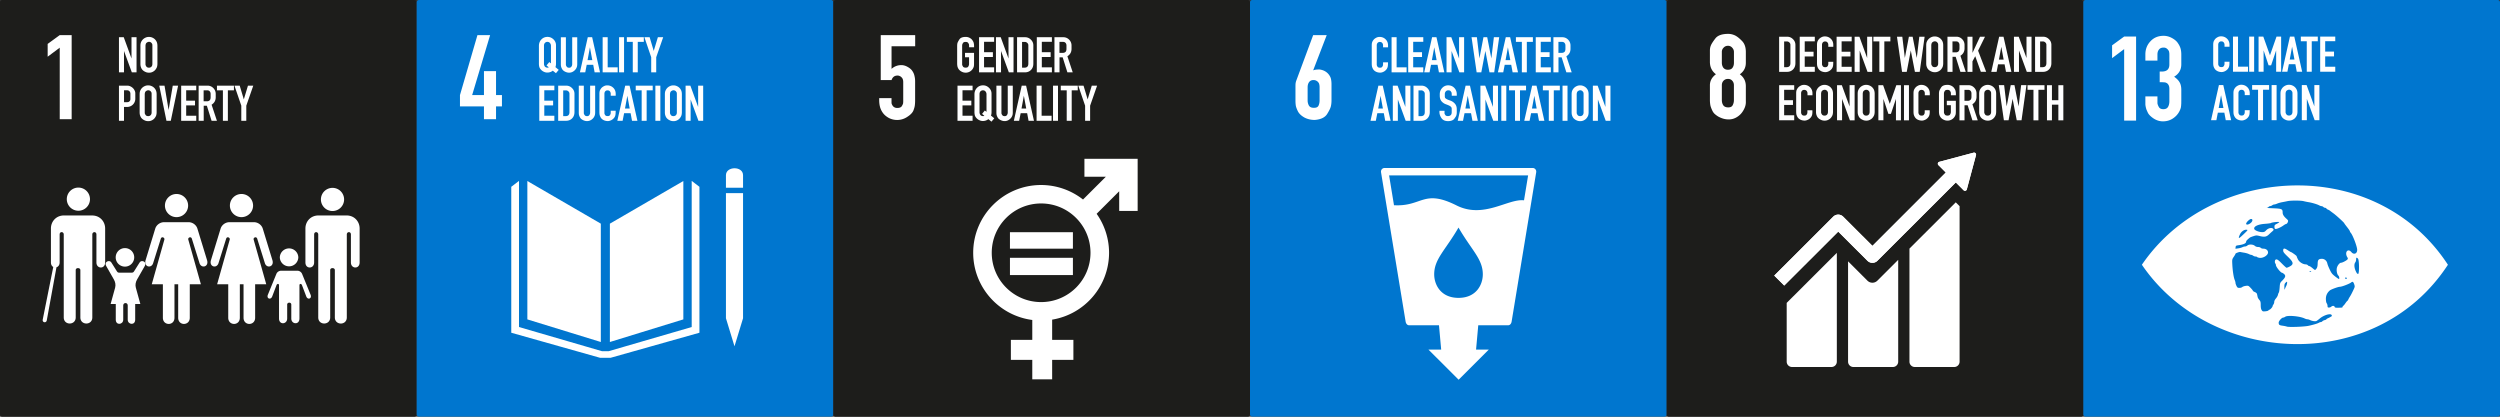
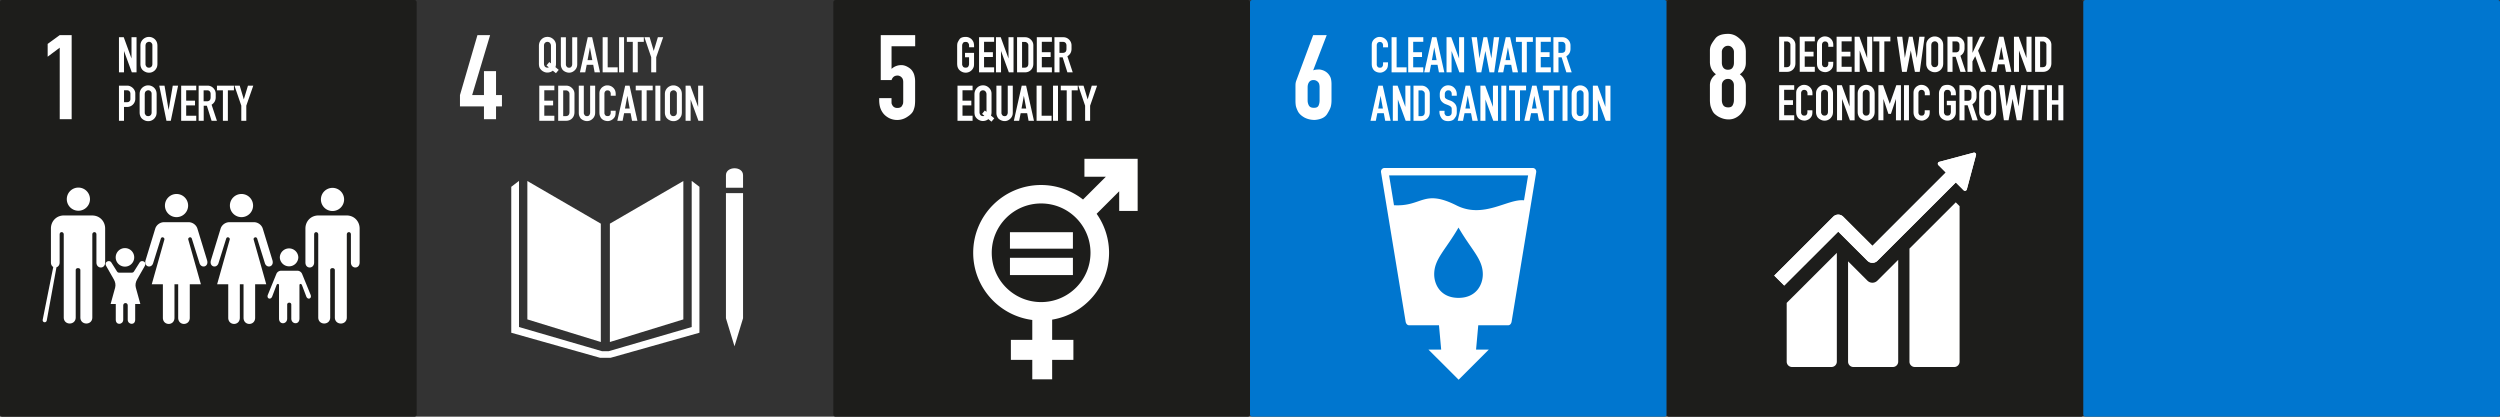
<svg xmlns="http://www.w3.org/2000/svg" xmlns:xlink="http://www.w3.org/1999/xlink" fill="none" viewBox="0 0 540 90">
  <rect x="0" y="0" width="540" height="90" fill="#333333" stroke="none" />
  <defs>
    <path id="g" fill="#fff" d="M0 0h90v90H0z" />
  </defs>
  <g clip-path="url(#a)">
    <path fill="#1D1D1B" fill-rule="evenodd" d="M.504 0h88.998c.28 0 .504.224.504.504v88.998c0 .28-.225.504-.504.504H.504A.503.503 0 0 1 0 89.502V.504C0 .224.225 0 .504 0Z" clip-rule="evenodd" />
    <path fill="#fff" d="m28.473 15.624-1.69-4.612v4.612h-1.088V8.039h1.034l1.677 4.6v-4.6h1.088v7.59h-1.021v-.005Zm2.193-6.874c.177-.243.395-.431.657-.565a1.75 1.75 0 0 1 .838-.212c.28 0 .541.054.784.17a1.775 1.775 0 0 1 .966 1.08c.061.206.092.424.092.667v3.865c0 .224-.025.425-.067.6-.036.177-.128.365-.274.577a1.653 1.653 0 0 1-.601.546 1.665 1.665 0 0 1-.863.225c-.182 0-.353-.025-.523-.067a2.49 2.49 0 0 1-.468-.206 1.85 1.85 0 0 1-.383-.285 1.379 1.379 0 0 1-.249-.328 2.265 2.265 0 0 1-.206-.564 3.029 3.029 0 0 1-.037-.498V9.89c0-.225.024-.425.067-.6.06-.189.146-.365.267-.54Zm2.11.6a.676.676 0 0 0-.59-.316.718.718 0 0 0-.383.116.667.667 0 0 0-.262.236 1.202 1.202 0 0 0-.09.273c-.013.091-.025.164-.025.225v3.992c0 .037.006.08.012.128.006.073.067.2.182.376.116.158.304.237.566.237.133 0 .255-.03.364-.091a.607.607 0 0 0 .237-.225.902.902 0 0 0 .104-.249c.012-.072.024-.176.024-.297V9.89c0-.152-.006-.255-.024-.316-.006-.066-.049-.14-.116-.224Zm-7.081 16.74V18.5H27.5c.225 0 .444.048.645.145.206.091.382.213.547.364.157.152.285.328.376.522.098.188.152.383.158.589v1.213a1.7 1.7 0 0 1-.146.704 1.653 1.653 0 0 1-.376.552 1.739 1.739 0 0 1-.566.377 1.703 1.703 0 0 1-.68.133h-.675v2.991h-1.088ZM28 21.855a.463.463 0 0 0 .127-.212.93.93 0 0 0 .037-.285v-1.123a.74.74 0 0 0-.195-.522c-.127-.145-.304-.212-.522-.212h-.657v2.572h.56c.151 0 .273-.012.364-.036a.71.71 0 0 0 .286-.182Zm2.496-2.639c.177-.243.395-.43.657-.564.273-.146.553-.213.838-.213.28 0 .541.055.784.17a1.775 1.775 0 0 1 .966 1.08c.062.206.092.425.092.668v3.865c0 .224-.024.424-.067.6-.036.176-.128.364-.273.577a1.653 1.653 0 0 1-.602.546 1.665 1.665 0 0 1-.863.224c-.182 0-.353-.024-.523-.067a2.483 2.483 0 0 1-.468-.206 1.847 1.847 0 0 1-.383-.285 1.38 1.38 0 0 1-.249-.328 2.258 2.258 0 0 1-.206-.564 3.027 3.027 0 0 1-.037-.497v-3.865c0-.225.024-.425.067-.601.06-.188.146-.37.267-.54Zm2.115.6a.676.676 0 0 0-.59-.315.718.718 0 0 0-.382.115.668.668 0 0 0-.261.237 1.202 1.202 0 0 0-.092.273c-.012.091-.024.164-.024.224v3.993c0 .036.006.079.012.127.006.073.067.2.183.377.115.157.303.236.565.236a.74.74 0 0 0 .364-.09.609.609 0 0 0 .237-.225.91.91 0 0 0 .104-.25c.018-.072.024-.175.024-.296v-3.865c0-.152-.006-.255-.024-.316a.47.47 0 0 0-.116-.224Zm3.343 6.274-1.556-7.59h1.137l.887 5.266.894-5.266h1.154l-1.58 7.59h-.936Zm6.436-1.086v1.086h-3.257V18.5h3.257v.995h-2.175v2.245h1.908v1.031h-1.908v2.233h2.175Zm.516 1.086V18.5h1.909a1.7 1.7 0 0 1 1.258.522c.346.345.522.776.522 1.28v.704c0 .703-.298 1.237-.893 1.608l1.154 3.476h-1.154l-1.021-3.252H44v3.252h-1.095Zm2.413-4.453a.62.62 0 0 0 .134-.285 1.27 1.27 0 0 0 .042-.352v-.704c0-.237-.067-.425-.194-.564-.128-.152-.31-.225-.547-.225h-.772v2.366h.76a.762.762 0 0 0 .577-.236Zm2.827 4.453v-6.583h-1.283V18.5h3.665v1.007H49.22v6.583h-1.075Zm3.974 0v-3.264L50.642 18.5h1.136l.887 2.967.894-2.967h1.148L53.2 22.826v3.264h-1.08Zm-39.218-.345V10.297l-2.607 1.953V9.484l2.607-1.9h2.577v18.16h-2.577Z" />
    <path fill="#fff" fill-rule="evenodd" d="M19.436 43.019c0 1.377-1.119 2.5-2.504 2.5a2.502 2.502 0 0 1-2.504-2.5c0-1.377 1.118-2.5 2.504-2.5a2.502 2.502 0 0 1 2.504 2.5Zm21.198 1.383c0 1.378-1.118 2.5-2.504 2.5a2.502 2.502 0 0 1-2.504-2.5c0-1.383 1.118-2.5 2.504-2.5a2.506 2.506 0 0 1 2.504 2.5Zm14.032 0c0 1.378-1.118 2.5-2.504 2.5a2.502 2.502 0 0 1-2.504-2.5c0-1.383 1.118-2.5 2.504-2.5a2.502 2.502 0 0 1 2.504 2.5Zm19.66-1.322c0 1.377-1.118 2.5-2.504 2.5a2.498 2.498 0 0 1-2.504-2.5c0-1.378 1.119-2.5 2.504-2.5a2.498 2.498 0 0 1 2.504 2.5ZM28.99 55.591a2 2 0 0 1-4 0 2 2 0 0 1 4 0Zm35.448 0a2 2 0 0 1-3.998 0 2 2 0 0 1 3.998 0Zm6.886 2.749v10.223c0 1.748-2.583 1.76-2.583 0V50.652c0-.65-.887-.704-.887 0v6.037c0 1.426-1.884 1.487-1.884 0v-7.342c0-1.504 1.136-2.809 2.814-2.809h6.083c1.671 0 2.814 1.305 2.814 2.81v7.341c0 1.487-1.884 1.426-1.884 0v-6.037c0-.704-.887-.65-.887 0v17.917c0 1.76-2.583 1.748-2.583 0V58.34c0-.564-1.003-.582-1.003 0ZM13.808 46.538c-1.672 0-2.808 1.305-2.808 2.803v7.342c0 .504.219.825.504.983L9.231 69.024c-.133.668.76.814.876.164l2.09-11.455c.37-.116.687-.467.687-1.05v-6.037c0-.704.887-.65.887 0v17.917c0 1.76 2.583 1.748 2.583 0V58.34c0-.582 1.003-.564 1.003 0v10.224c0 1.748 2.583 1.76 2.583 0V50.652c0-.65.887-.704.887 0v6.037c0 1.426 1.884 1.487 1.884 0v-7.342c0-1.504-1.136-2.803-2.808-2.803h-6.095v-.006Zm23.878 14.86v7.238c0 1.79-2.504 1.766-2.504 0v-7.238h-2.4l2.722-9.648c.121-.437-.596-.758-.772-.188l-1.653 5.273c-.389 1.25-2.066.807-1.629-.637l2.085-6.82c.237-.777 1.033-1.384 1.896-1.384h5.312c.862 0 1.659.607 1.896 1.384l2.084 6.82c.444 1.444-1.233 1.887-1.629.637l-1.653-5.273c-.182-.57-.9-.249-.771.188l2.722 9.648h-2.4v7.238c0 1.766-2.504 1.79-2.504 0v-7.238h-.802Zm14.118 0v7.238c0 1.79-2.504 1.766-2.504 0v-7.238h-2.4l2.722-9.648c.121-.437-.596-.758-.772-.188l-1.653 5.273c-.389 1.25-2.066.807-1.629-.637l2.085-6.82c.237-.777 1.033-1.384 1.896-1.384h5.312c.863 0 1.659.607 1.896 1.384l2.084 6.82c.444 1.444-1.233 1.887-1.628.637l-1.654-5.273c-.182-.57-.899-.249-.771.188l2.722 9.648h-2.4v7.238c0 1.766-2.504 1.79-2.504 0v-7.238h-.802ZM62.92 65.79v3.01c0 1.28 1.762 1.438 1.762 0v-7.178c0-.382.407-.394.547-.024l.924 2.433c.316.825 1.282.473.935-.37l-1.829-4.484a1.137 1.137 0 0 0-1.07-.704h-3.427c-.523 0-.912.315-1.07.704l-1.829 4.484c-.346.85.62 1.201.936.37l.924-2.433c.14-.364.547-.352.547.024V68.8c0 1.438 1.762 1.28 1.762 0v-3.01c-.006-.534.887-.57.887 0Z" clip-rule="evenodd" />
    <path fill="#fff" fill-rule="evenodd" d="M26.619 65.972v3.077c0 1.104-1.611 1.292-1.611 0v-3.386h-1.112l.972-3.525c.164-.607.037-1.226-.261-1.754l-1.683-2.955c-.505-.886.723-1.377 1.112-.758l1.233 1.966c.183.291.408.26.687.26h2.297c.28 0 .505.031.687-.26l1.234-1.966c.389-.625 1.616-.128 1.112.758l-1.684 2.955c-.297.528-.425 1.147-.26 1.754l.972 3.525H29.2v3.386c0 1.292-1.61 1.104-1.61 0v-3.077c0-.691-.973-.673-.973 0Z" clip-rule="evenodd" />
  </g>
  <g clip-path="url(#b)">
-     <path fill="#0076CF" fill-rule="evenodd" d="M90.504 0h88.998c.279 0 .504.224.504.504v88.998c0 .28-.225.504-.504.504H90.504a.503.503 0 0 1-.504-.504V.504c0-.28.225-.504.504-.504Z" clip-rule="evenodd" />
    <path fill="#fff" d="M116.838 15.036a1.46 1.46 0 0 1-.353-.601 3.057 3.057 0 0 1-.079-.747V9.915c0-.552.176-1.013.523-1.383.352-.376.802-.564 1.337-.564.486 0 .912.176 1.282.534a1.7 1.7 0 0 1 .547 1.268v3.92c0 .218-.012.382-.036.485a1.044 1.044 0 0 1-.091.315l.717.601-.602.722-.681-.546c-.334.273-.735.407-1.203.407-.249 0-.498-.061-.747-.182a1.833 1.833 0 0 1-.614-.455Zm1.805-1.633.364.285V9.915a.922.922 0 0 0-.206-.612c-.134-.176-.328-.261-.565-.261a.659.659 0 0 0-.395.115.67.67 0 0 0-.25.273 1.04 1.04 0 0 0-.079.249 2.164 2.164 0 0 0-.012.236v3.854c0 .218.061.412.183.588.127.164.328.255.589.26a.799.799 0 0 0 .273-.066l-.498-.419.596-.728Zm5.785 1.432a1.982 1.982 0 0 1-.644.625 1.617 1.617 0 0 1-.863.237c-.158 0-.316-.024-.474-.067a2.432 2.432 0 0 1-.431-.17 2.238 2.238 0 0 1-.365-.249 1.193 1.193 0 0 1-.237-.303 2.203 2.203 0 0 1-.225-.552 2.733 2.733 0 0 1-.043-.51v-5.8h1.088v5.946c.006.036.012.073.025.115.006.06.066.164.17.316.097.133.267.206.51.206.219 0 .383-.079.487-.237a.926.926 0 0 0 .17-.546v-5.8h1.088v5.8c0 .182-.019.352-.055.522a1.86 1.86 0 0 1-.201.467Zm.833.789 1.701-7.59h.942l1.702 7.59h-1.167l-.304-1.632h-1.404l-.316 1.632h-1.154Zm1.653-2.64h1.021l-.511-2.76-.51 2.76Zm6.503 2.64h-3.245V8.04h1.088v6.498h2.157v1.086Zm.304 0V8.04h1.075v7.59h-1.075v-.006Zm2.96 0V9.047h-1.283V8.04h3.665v1.007h-1.307v6.583h-1.075v-.006Zm3.98 0V12.36l-1.476-4.327h1.136l.887 2.968.894-2.968h1.148l-1.507 4.327v3.264h-1.082Zm-20.918 9.38v1.086h-3.258V18.5h3.258v.995h-2.176v2.245h1.908v1.032h-1.908v2.232h2.176Zm2.552-6.504c.493 0 .912.176 1.258.522.353.34.535.752.535 1.244v3.944c0 .558-.17 1.013-.51 1.359-.341.346-.778.521-1.319.521h-1.69V18.5h1.726Zm.711 5.71v-3.944a.696.696 0 0 0-.237-.534.761.761 0 0 0-.553-.213h-.565v5.564h.535c.547 0 .82-.29.82-.873Zm5.293 1.086a1.983 1.983 0 0 1-.644.625 1.618 1.618 0 0 1-.863.236c-.158 0-.316-.024-.474-.067a2.424 2.424 0 0 1-.431-.17 2.245 2.245 0 0 1-.365-.248 1.193 1.193 0 0 1-.237-.303 2.283 2.283 0 0 1-.225-.553 2.738 2.738 0 0 1-.042-.51v-5.8h1.087v5.946c.007.037.013.073.025.116.006.06.067.163.17.315.097.134.267.206.51.206.219 0 .383-.078.487-.236a.927.927 0 0 0 .17-.546v-5.8h1.088v5.8c0 .182-.019.352-.055.521a2.44 2.44 0 0 1-.201.468Zm4.68-1.123c0 .243-.012.45-.042.625a1.427 1.427 0 0 1-.225.565 1.839 1.839 0 0 1-.602.552 2.078 2.078 0 0 1-.395.17c-.14.042-.285.066-.419.066-.34 0-.65-.073-.93-.212-.273-.146-.474-.328-.602-.546a2.031 2.031 0 0 1-.249-.613 3.93 3.93 0 0 1-.042-.613v-3.901c0-.213.018-.4.054-.564.043-.177.134-.359.274-.553.134-.194.328-.364.577-.497.249-.146.511-.213.784-.213.523 0 .954.176 1.307.522.346.34.522.777.522 1.317v.406h-1.075v-.418a.8.8 0 0 0-.183-.534c-.115-.146-.285-.212-.51-.212a.624.624 0 0 0-.498.212.825.825 0 0 0-.171.534v4.205a.912.912 0 0 0 .158.382c.104.151.28.224.523.224.255 0 .426-.066.511-.206a1.12 1.12 0 0 0 .145-.297c.013-.067.025-.158.025-.273v-.382h1.075l-.012.254Zm.365 1.917 1.701-7.59h.942l1.696 7.59h-1.167l-.304-1.632h-1.404l-.322 1.633h-1.142Zm1.653-2.639h1.021l-.511-2.76-.51 2.76Zm3.604 2.639v-6.583h-1.283V18.5h3.665v1.007h-1.307v6.583h-1.075Zm2.96 0V18.5h1.075v7.59h-1.075Zm2.388-6.874c.176-.243.395-.43.656-.564.273-.146.553-.213.839-.213.279 0 .54.055.784.17.249.116.455.267.626.467.164.195.279.401.34.613.061.207.091.425.091.668v3.865c0 .224-.024.425-.067.6-.036.177-.127.365-.273.577a1.66 1.66 0 0 1-.602.546 1.664 1.664 0 0 1-.863.224 2.14 2.14 0 0 1-.523-.066 2.499 2.499 0 0 1-.468-.207 1.858 1.858 0 0 1-.382-.285 1.37 1.37 0 0 1-.25-.327 2.263 2.263 0 0 1-.206-.565 2.95 2.95 0 0 1-.037-.497v-3.865c0-.225.025-.425.067-.6.061-.189.152-.371.268-.54Zm2.114.6a.674.674 0 0 0-.589-.315.719.719 0 0 0-.383.116.665.665 0 0 0-.261.236 1.168 1.168 0 0 0-.091.273c-.013.091-.025.164-.025.225v3.992c0 .037.006.08.012.128.006.072.067.2.183.376.115.157.304.236.565.236a.74.74 0 0 0 .365-.09.614.614 0 0 0 .237-.225.916.916 0 0 0 .103-.249c.018-.073.024-.176.024-.297v-3.865c0-.152-.006-.255-.024-.316a.467.467 0 0 0-.116-.224Zm4.802 6.274-1.689-4.61v4.61h-1.088V18.5h1.033l1.677 4.6v-4.6h1.088v7.59h-1.021Zm-46.327-.345v-2.767h-5.184v-2.44l3.774-12.954h2.74l-3.883 12.955h2.553v-5.176h2.607v5.176h1.276v2.439h-1.276v2.767h-2.607Z" />
    <path fill="#fff" fill-rule="evenodd" d="M158.651 36.344c-.924.007-1.848.51-1.848 1.505v2.706h3.695V37.85c0-1.013-.924-1.51-1.847-1.505Zm-1.848 5.37v27.031l1.848 6.056 1.847-6.056v-27.03h-3.695ZM113.909 39.1v29.889l15.868 4.884V48.31l-15.868-9.21Zm15.728 38.19-19.204-5.419V40.35l1.671-1.275v31.563l17.922 5.218h1.459l17.922-5.218V39.075l1.671 1.274V71.87l-19.204 5.418h-2.237Zm17.965-38.19v29.889l-15.868 4.884V48.31l15.868-9.21Z" clip-rule="evenodd" />
  </g>
  <g clip-path="url(#c)">
    <path fill="#1D1D1B" fill-rule="evenodd" d="M180.504 0h88.998c.279 0 .504.224.504.504v88.998c0 .28-.225.504-.504.504h-88.998a.503.503 0 0 1-.504-.504V.504c0-.28.225-.504.504-.504Z" clip-rule="evenodd" />
    <path fill="#fff" d="M210.137 14.835a1.865 1.865 0 0 1-.668.637 1.814 1.814 0 0 1-.894.225 1.82 1.82 0 0 1-.838-.207 1.799 1.799 0 0 1-.626-.497 1.903 1.903 0 0 1-.298-.613 3.392 3.392 0 0 1-.067-.692V9.896c0-.188.018-.376.055-.564.054-.188.194-.455.419-.807.237-.37.693-.552 1.386-.552a1.8 1.8 0 0 1 .851.212c.267.146.468.322.601.534.146.206.237.4.274.589.042.182.067.376.067.588v.316h-1.076v-.316c0-.06-.006-.115-.012-.158a.781.781 0 0 0-.012-.133c-.006-.067-.067-.176-.171-.328-.103-.152-.285-.224-.534-.224-.298 0-.493.079-.59.236-.091.158-.146.273-.158.352a1.61 1.61 0 0 0-.024.261v3.986a.78.78 0 0 0 .012.134c.006.06.067.176.17.352.097.158.292.237.577.237.298 0 .487-.08.566-.237.042-.085.079-.152.103-.206a.761.761 0 0 0 .043-.158.521.521 0 0 0 .024-.134v-1.504h-.875v-.953h1.951v2.275c0 .158-.007.298-.013.407-.006.103-.024.2-.042.285a1.38 1.38 0 0 1-.091.237c-.031.06-.067.133-.11.212Zm4.595-.297v1.086h-3.257V8.039h3.257v.995h-2.176v2.245h1.909v1.032h-1.909v2.233l2.176-.006Zm3.178 1.086-1.689-4.612v4.612h-1.094V8.039h1.033l1.677 4.6v-4.6h1.088v7.59h-1.015v-.005Zm3.501-7.584c.492 0 .911.175 1.258.521.352.34.534.752.534 1.244v3.944c0 .558-.17 1.013-.51 1.359-.34.346-.778.522-1.319.522h-1.689V8.04h1.726Zm.711 5.703V9.799a.695.695 0 0 0-.237-.534.763.763 0 0 0-.553-.212h-.566v5.563h.535c.547 0 .821-.29.821-.873Zm5.087.795v1.086h-3.258V8.039h3.258v.995h-2.176v2.245h1.908v1.032h-1.908v2.233l2.176-.006Zm.553 1.086V8.039h1.908c.498 0 .918.176 1.258.522.346.346.523.777.523 1.28v.704c0 .704-.298 1.238-.894 1.608l1.155 3.477h-1.155l-1.021-3.252h-.68v3.252l-1.094-.006Zm2.419-4.448a.624.624 0 0 0 .133-.285c.031-.103.043-.224.043-.352v-.704c0-.236-.067-.424-.195-.564-.127-.152-.31-.224-.547-.224h-.772v2.366h.76a.763.763 0 0 0 .578-.237Zm-20.104 13.828v1.086h-3.258V18.5h3.258v.995h-2.176v2.245h1.908v1.031h-1.908v2.233h2.176Zm.838.498a1.47 1.47 0 0 1-.353-.6 3.057 3.057 0 0 1-.079-.747V20.38c0-.552.177-1.014.523-1.384.353-.376.802-.564 1.337-.564.486 0 .912.176 1.282.534.365.352.547.777.547 1.268v3.92c0 .218-.012.382-.036.485a1.044 1.044 0 0 1-.091.316l.717.6-.602.723-.68-.547c-.335.273-.736.407-1.204.407-.249 0-.498-.06-.747-.182a1.864 1.864 0 0 1-.614-.455Zm1.805-1.632.365.285V20.38a.923.923 0 0 0-.207-.613c-.134-.176-.328-.26-.565-.26a.66.66 0 0 0-.395.114.67.67 0 0 0-.25.273 1.087 1.087 0 0 0-.079.25 2.163 2.163 0 0 0-.012.236v3.853c0 .218.061.412.183.588.127.164.328.255.589.261a.809.809 0 0 0 .274-.067l-.499-.418.596-.728Zm5.785 1.425a1.972 1.972 0 0 1-.644.625 1.617 1.617 0 0 1-.863.237c-.158 0-.316-.024-.474-.067a2.432 2.432 0 0 1-.431-.17 2.238 2.238 0 0 1-.365-.248 1.193 1.193 0 0 1-.237-.304 2.282 2.282 0 0 1-.225-.552 2.736 2.736 0 0 1-.042-.51v-5.8h1.087v5.946c.007.036.013.073.025.115.006.061.067.164.17.316.097.133.267.206.51.206.219 0 .383-.079.487-.236a.926.926 0 0 0 .17-.547v-5.8h1.088v5.8c0 .182-.019.352-.055.522a2.063 2.063 0 0 1-.201.467Zm.487.795 1.702-7.59h.942l1.702 7.59h-1.167l-.304-1.632h-1.404l-.328 1.632h-1.143Zm1.653-2.64h1.021l-.51-2.76-.511 2.76Zm6.503 2.64h-3.246V18.5h1.088v6.498h2.158v1.092Zm.304 0V18.5h1.076v7.59h-1.076Zm2.959 0v-6.583h-1.282V18.5h3.665v1.007h-1.307v6.583h-1.076Zm3.975 0v-3.264l-1.477-4.326h1.137l.887 2.967.893-2.967h1.149l-1.507 4.326v3.264h-1.082Zm-39.703-12.025c.45 0 .906.127 1.355.382.468.255.815.552 1.033.892.238.346.389.704.462 1.086.092.364.134.752.134 1.165v4.065c0 .4-.018.74-.055 1.032-.018.273-.115.649-.297 1.14-.183.486-.626.959-1.331 1.408a3.91 3.91 0 0 1-3.987.249c-.559-.31-.997-.68-1.301-1.11a3.9 3.9 0 0 1-.626-1.33 5.843 5.843 0 0 1-.164-1.383v-.46h2.662v1c0 .091.024.2.079.328.055.127.128.255.219.382.091.11.219.206.383.297.164.073.352.11.571.11.486 0 .814-.134.979-.407.164-.273.255-.48.273-.625.018-.164.024-.334.024-.516v-4.065a1.4 1.4 0 0 0-.024-.273c0-.09-.024-.2-.079-.327a.803.803 0 0 0-.219-.352.907.907 0 0 0-.383-.298 1.005 1.005 0 0 0-.541-.133c-.632 0-1.057.327-1.276.977h-2.333V7.584h7.438V10h-5.105v4.879a3.059 3.059 0 0 1 2.109-.813Z" />
    <path fill="#fff" fill-rule="evenodd" d="M218.148 50.148v3.568h13.601v-3.568h-13.601Zm0 5.534v3.737h13.601v-3.737h-13.601Zm16.087-21.388v3.883h4.625l-4.929 4.92a14.69 14.69 0 0 0-9.049-3.136c-8.101 0-14.671 6.559-14.671 14.647.006 7.348 5.464 13.549 12.762 14.507v4.296h-4.624v4.314h4.624v4.217h4.291v-4.217h4.589v-4.314h-4.589v-4.368c7.08-1.165 12.282-7.275 12.295-14.441a14.62 14.62 0 0 0-2.687-8.422l4.874-4.866v4.247h3.987V34.294h-11.498Zm-9.353 9.653c5.889 0 10.666 4.77 10.666 10.649 0 5.885-4.777 10.654-10.666 10.654s-10.666-4.763-10.666-10.648c0-5.886 4.777-10.655 10.666-10.655Z" clip-rule="evenodd" />
  </g>
  <g clip-path="url(#d)">
    <path fill="#0076CF" fill-rule="evenodd" d="M270.504 0h88.998c.279 0 .504.224.504.504v88.998c0 .28-.225.504-.504.504h-88.998a.503.503 0 0 1-.504-.504V.504c0-.28.225-.504.504-.504Z" clip-rule="evenodd" />
    <path fill="#fff" d="M299.804 13.713c0 .242-.013.449-.043.625a1.412 1.412 0 0 1-.225.564 1.806 1.806 0 0 1-.602.552 2.065 2.065 0 0 1-.395.17 1.497 1.497 0 0 1-.419.067c-.34 0-.65-.073-.93-.213-.273-.145-.474-.327-.601-.546a2.009 2.009 0 0 1-.25-.613 3.931 3.931 0 0 1-.042-.613V9.8c0-.212.018-.4.055-.564a1.59 1.59 0 0 1 .273-.552c.134-.195.328-.364.577-.498.25-.146.511-.212.784-.212.523 0 .955.176 1.307.521.346.34.523.777.523 1.317v.407h-1.076V9.81a.804.804 0 0 0-.182-.534c-.116-.145-.286-.212-.511-.212a.624.624 0 0 0-.498.212.824.824 0 0 0-.17.534v4.205a.899.899 0 0 0 .158.382c.103.152.279.225.522.225.256 0 .426-.067.511-.207.085-.133.134-.236.146-.297.012-.067.024-.158.024-.273v-.382h1.076l-.012.249Zm4.022 1.911h-3.245V8.039h1.088v6.499h2.157v1.086Zm3.604-1.086v1.086h-3.257V8.039h3.257v.995h-2.181v2.245h1.908v1.032h-1.908v2.233l2.181-.006Zm.201 1.086 1.702-7.59h.942l1.701 7.59h-1.167l-.304-1.632h-1.403l-.316 1.632h-1.155Zm1.659-2.64h1.021l-.511-2.76-.51 2.76Zm5.938 2.64-1.69-4.612v4.612h-1.088V8.039h1.033l1.678 4.6v-4.6h1.088v7.59h-1.021v-.005Zm6.503 0-.893-4.623-.876 4.623h-1.008l-1.1-7.59h1.154l.547 4.586.875-4.587h.809l.893 4.588.547-4.588h1.149l-1.076 7.591h-1.021Zm1.817 0 1.702-7.59h.942l1.701 7.59h-1.167l-.304-1.632h-1.403l-.316 1.632h-1.155Zm1.653-2.64h1.021l-.511-2.76-.51 2.76Zm3.519 2.64V9.047h-1.282V8.039h3.664v1.008h-1.306v6.583h-1.076v-.006Zm6.259-1.086v1.086h-3.257V8.039h3.257v.995h-2.176v2.245h1.909v1.032h-1.909v2.233l2.176-.006Zm.559 1.086V8.039h1.908c.499 0 .918.176 1.258.522.347.346.523.777.523 1.28v.704c0 .704-.298 1.238-.893 1.608l1.154 3.477h-1.154l-1.021-3.252h-.681v3.252l-1.094-.006Zm2.419-4.448a.625.625 0 0 0 .134-.285c.03-.103.042-.224.042-.352v-.704c0-.236-.067-.424-.194-.564-.128-.152-.31-.224-.547-.224h-.772v2.366h.76a.76.76 0 0 0 .577-.237ZM296.029 26.09l1.702-7.59h.942l1.702 7.59h-1.167l-.304-1.632H297.5l-.322 1.632h-1.149Zm1.659-2.64h1.021l-.51-2.76-.511 2.76Zm5.938 2.64-1.69-4.611v4.611h-1.087V18.5h1.033l1.677 4.599v-4.6h1.088v7.591h-1.021Zm3.415-7.59c.493 0 .912.176 1.258.522.353.34.535.752.535 1.243v3.944c0 .558-.17 1.014-.51 1.36-.341.345-.784.521-1.319.521h-1.69V18.5h1.726Zm.711 5.71v-3.945a.695.695 0 0 0-.237-.534.76.76 0 0 0-.553-.212h-.565v5.564h.535c.547 0 .82-.291.82-.874Zm4.261-.013v.194a.78.78 0 0 0 .012.134c.012.073.073.182.17.328.104.151.298.224.565.224.152 0 .292-.03.42-.09a.703.703 0 0 0 .285-.262.667.667 0 0 0 .079-.237 1.24 1.24 0 0 0 .025-.206v-.74c0-.164-.031-.297-.091-.382-.061-.097-.195-.207-.408-.328a7.731 7.731 0 0 0-.771-.315 2.178 2.178 0 0 1-.93-.644c-.25-.297-.377-.691-.377-1.201v-.34c0-.522.176-.965.523-1.335a1.705 1.705 0 0 1 1.294-.564c.529 0 .966.182 1.319.552.352.37.535.82.535 1.347v.34h-1.088v-.34a1.01 1.01 0 0 0-.012-.145.787.787 0 0 0-.013-.128.39.39 0 0 0-.054-.133 2.654 2.654 0 0 0-.128-.194c-.103-.152-.286-.225-.535-.225a.715.715 0 0 0-.547.237.882.882 0 0 0-.206.588v.443c0 .152.024.273.067.364.054.085.176.176.364.285.061.03.152.073.274.128.127.042.285.103.468.17.364.121.686.333.978.643.286.31.432.716.432 1.226v.612c0 .267-.025.486-.079.668-.043.182-.201.443-.468.795-.268.333-.705.497-1.325.497-.657 0-1.137-.212-1.428-.637-.298-.43-.444-.874-.444-1.323v-.273h1.1v.267h-.006Zm2.856 1.893 1.702-7.59h.942l1.701 7.59h-1.166l-.304-1.632h-1.404l-.328 1.632h-1.143Zm1.653-2.64h1.021l-.51-2.76-.511 2.76Zm6.023 2.64-1.69-4.611v4.611h-1.087V18.5h1.033l1.677 4.599v-4.6h1.088v7.591h-1.021Zm1.738 0V18.5h1.076v7.59h-1.076Zm2.959 0v-6.583h-1.282V18.5h3.665v1.007h-1.307v6.583h-1.076Zm2 0 1.702-7.59h.942l1.702 7.59h-1.167l-.304-1.632h-1.404l-.322 1.632h-1.149Zm1.659-2.64h1.021l-.51-2.76-.511 2.76Zm3.641 2.64v-6.583h-1.282V18.5h3.664v1.007h-1.306v6.583h-1.076Zm2.966 0V18.5h1.076v7.59h-1.076Zm2.297-6.874c.176-.243.395-.43.656-.564a1.76 1.76 0 0 1 .839-.213c.28 0 .541.055.784.17.249.115.456.267.626.467.164.194.28.4.34.613.061.206.091.425.091.668v3.865c0 .224-.024.424-.066.6-.037.176-.128.364-.274.577a1.652 1.652 0 0 1-.602.546 1.664 1.664 0 0 1-.863.224c-.182 0-.352-.024-.522-.067a2.492 2.492 0 0 1-.468-.206 1.834 1.834 0 0 1-.383-.285 1.392 1.392 0 0 1-.249-.328 2.23 2.23 0 0 1-.207-.564 3.012 3.012 0 0 1-.036-.497v-3.865c0-.225.024-.425.067-.601.054-.188.145-.37.267-.54Zm2.109.6a.677.677 0 0 0-.59-.315.721.721 0 0 0-.383.115.672.672 0 0 0-.261.237 1.216 1.216 0 0 0-.091.273c-.012.091-.024.164-.024.224v3.993c0 .036.006.079.012.127.006.073.067.2.182.377.116.157.304.236.565.236a.74.74 0 0 0 .365-.09.615.615 0 0 0 .237-.225.886.886 0 0 0 .103-.25c.019-.072.025-.175.025-.296v-3.865a1.23 1.23 0 0 0-.025-.316.464.464 0 0 0-.115-.224Zm4.922 6.274-1.69-4.611v4.611h-1.087V18.5h1.033l1.677 4.599v-4.6h1.088v7.591h-1.021Zm-59.582-9.64c.146.254.237.515.273.788.055.273.079.607.079 1.001v3.47c0 .413-.042.832-.133 1.245-.091.4-.365.958-.815 1.68-.468.74-1.355 1.165-2.662 1.274-.814 0-1.555-.17-2.224-.515-.65-.364-1.112-.789-1.386-1.274-.255-.504-.413-.929-.486-1.275a7.396 7.396 0 0 1-.079-1.14v-2.846c0-.4.006-.68.025-.837a2.92 2.92 0 0 1 .188-.704l3.61-9.733h2.929l-2.929 7.615c.328-.127.717-.188 1.167-.188h.243c.997.146 1.732.625 2.2 1.438Zm-2.467 1.383a1.286 1.286 0 0 0-1.088-.54c-.401 0-.705.145-.924.43-.219.292-.328.668-.328 1.141v2.846c0 .382.091.74.273 1.086.201.328.535.485 1.003.485h.164c.468 0 .778-.164.924-.485.146-.328.219-.686.219-1.086v-2.846c0-.237-.019-.425-.055-.57a.923.923 0 0 0-.188-.461Zm14.281 18.451c-.431 0-.851.376-.76.947l5.306 32.224c.067.419.334.807.76.807h6.448l.474 5.255h-2.747l6.515 6.504 6.515-6.504h-2.747l.474-5.255h6.448c.425 0 .693-.388.76-.807l5.305-32.224c.091-.57-.328-.947-.759-.947h-31.992Zm.979 1.602h30.028l-.887 5.382c-3.483-.4-8.697 4.047-14.562 1.11-7.214-3.622-7.372.285-13.522-.048l-1.057-6.444Zm14.993 11.267c2.832 4.903 5.25 6.79 5.25 10.103 0 2.214-1.397 5.084-5.25 5.084-3.854 0-5.251-2.87-5.251-5.084-.006-3.313 2.418-5.2 5.251-10.103Z" />
  </g>
  <g clip-path="url(#e)">
    <path fill="#1D1D1B" fill-rule="evenodd" d="M360.504 0h88.998c.279 0 .504.224.504.504v88.998c0 .28-.225.504-.504.504h-88.998a.503.503 0 0 1-.504-.504V.504c0-.28.225-.504.504-.504Z" clip-rule="evenodd" />
    <path fill="#fff" d="M386.017 7.93c.492 0 .912.176 1.258.522.352.34.535.752.535 1.244v3.944c0 .558-.17 1.013-.511 1.359-.34.346-.778.522-1.318.522h-1.69V7.93h1.726Zm.711 5.71V9.696a.695.695 0 0 0-.237-.534.761.761 0 0 0-.553-.212h-.565v5.564h.535c.547-.007.82-.292.82-.874Zm5.269.788v1.087h-3.258V7.93h3.258v.995h-2.176v2.245h1.908v1.032h-1.908v2.233h2.176v-.007Zm3.98-.825c0 .243-.012.45-.042.625a1.413 1.413 0 0 1-.225.565 1.834 1.834 0 0 1-.602.552 2.071 2.071 0 0 1-.395.17 1.503 1.503 0 0 1-.419.066c-.34 0-.65-.072-.93-.212-.273-.146-.474-.328-.602-.546a2.03 2.03 0 0 1-.249-.613 3.931 3.931 0 0 1-.042-.613V9.69c0-.213.018-.4.054-.564.043-.176.134-.358.274-.553.134-.194.328-.364.577-.497.249-.146.511-.212.784-.212.523 0 .954.175 1.307.521.346.34.523.777.523 1.317v.406h-1.076v-.406a.8.8 0 0 0-.183-.534c-.115-.146-.285-.212-.51-.212a.624.624 0 0 0-.498.212.824.824 0 0 0-.171.534v4.205a.912.912 0 0 0 .158.382c.104.152.28.225.523.225.255 0 .426-.067.511-.207.085-.133.133-.236.146-.297.012-.067.024-.158.024-.273v-.382h1.076l-.013.248Zm3.988.825v1.087h-3.258V7.93h3.258v.995h-2.176v2.245h1.908v1.032h-1.908v2.233h2.176v-.007Zm3.415 1.092-1.689-4.61v4.61h-1.094V7.93h1.033l1.677 4.6v-4.6h1.088v7.59h-1.015Zm2.559 0V8.938h-1.283V7.93h3.665v1.007h-1.307v6.584h-1.075Zm7.682 0-.894-4.623-.875 4.624h-1.009l-1.1-7.59h1.155l.547 4.586.875-4.587h.808l.894 4.587.547-4.587h1.148l-1.063 7.59h-1.033Zm2.777-6.874c.176-.242.395-.43.656-.564.274-.146.553-.212.839-.212.279 0 .541.054.784.17a1.772 1.772 0 0 1 .966 1.08c.061.206.091.424.091.667v3.865c0 .225-.024.425-.067.6-.036.177-.127.365-.273.577a1.652 1.652 0 0 1-.602.546 1.664 1.664 0 0 1-.863.225c-.182 0-.352-.025-.522-.067a2.436 2.436 0 0 1-.468-.206 1.834 1.834 0 0 1-.383-.286 1.34 1.34 0 0 1-.249-.327 2.23 2.23 0 0 1-.207-.565 3.056 3.056 0 0 1-.037-.497V9.787c0-.225.025-.425.067-.6.061-.195.146-.37.268-.54Zm2.109.595a.677.677 0 0 0-.59-.316.719.719 0 0 0-.383.116.673.673 0 0 0-.261.236 1.168 1.168 0 0 0-.091.273c-.012.091-.025.164-.025.225v3.992c0 .037.006.08.013.128.006.072.066.2.182.376.115.158.304.236.565.236a.74.74 0 0 0 .365-.09.614.614 0 0 0 .237-.225.916.916 0 0 0 .103-.249c.018-.073.024-.176.024-.297V9.78c0-.152-.006-.255-.024-.316a.533.533 0 0 0-.115-.224Zm2.145 6.279V7.93h1.909a1.7 1.7 0 0 1 1.258.522c.346.346.522.777.522 1.28v.704c0 .704-.297 1.238-.893 1.608l1.155 3.477h-1.155l-1.021-3.253h-.681v3.253h-1.094Zm2.419-4.453a.616.616 0 0 0 .134-.285c.03-.103.042-.225.042-.352v-.704c0-.236-.066-.425-.194-.564-.128-.152-.31-.225-.547-.225h-.772v2.367h.76a.76.76 0 0 0 .577-.237Zm4.794 4.453-1.215-3.385-.602 1.123v2.263h-1.075V7.93h1.088v3.488l1.622-3.489h1.076l-1.489 3.022 1.744 4.563h-1.149v.006Zm2.249 0 1.702-7.59h.942l1.702 7.59h-1.167l-.304-1.631h-1.404l-.316 1.632h-1.155Zm1.653-2.639h1.021l-.51-2.76-.511 2.76Zm6.023 2.639-1.689-4.61v4.61h-1.088V7.93h1.033l1.677 4.6v-4.6h1.088v7.59h-1.021Zm3.513-7.59c.492 0 .912.176 1.258.522.353.34.535.752.535 1.244v3.944c0 .558-.17 1.013-.511 1.359-.34.346-.777.522-1.318.522h-1.69V7.93h1.726Zm.717 5.71V9.696a.695.695 0 0 0-.237-.534.761.761 0 0 0-.553-.212h-.565v5.564h.535c.541-.007.82-.292.82-.874Zm-54.472 11.255v1.086h-3.257v-7.584h3.257v.995h-2.175v2.245h1.908v1.031h-1.908v2.233h2.175v-.006Zm3.932-.825c0 .243-.012.449-.042.625a1.427 1.427 0 0 1-.225.564 1.839 1.839 0 0 1-.602.552 2.078 2.078 0 0 1-.395.17c-.14.043-.285.067-.419.067-.34 0-.65-.073-.93-.212-.273-.146-.474-.328-.602-.546a2.031 2.031 0 0 1-.249-.613 3.931 3.931 0 0 1-.042-.613v-3.908c0-.212.018-.4.054-.564.043-.176.134-.358.274-.552a1.67 1.67 0 0 1 .577-.498 1.53 1.53 0 0 1 .784-.212c.523 0 .954.176 1.307.522.346.34.522.776.522 1.317v.406h-1.075v-.406a.8.8 0 0 0-.183-.534c-.127-.152-.297-.219-.528-.219a.628.628 0 0 0-.499.212.83.83 0 0 0-.17.535v4.204a.899.899 0 0 0 .158.383c.104.151.28.224.523.224.255 0 .425-.067.51-.206.085-.134.134-.237.146-.298.012-.066.025-.157.025-.273v-.382h1.075l.006.255Zm1.113-4.963c.176-.243.395-.431.656-.565.274-.145.553-.212.839-.212.28 0 .541.055.784.17.249.115.456.267.626.467.164.194.28.4.34.613.061.206.092.425.092.667v3.866c0 .224-.025.424-.067.6-.037.176-.128.364-.274.577a1.656 1.656 0 0 1-.601.546 1.667 1.667 0 0 1-.863.224 2.1 2.1 0 0 1-.523-.067 2.499 2.499 0 0 1-.468-.206 1.834 1.834 0 0 1-.383-.285 1.39 1.39 0 0 1-.249-.328 2.272 2.272 0 0 1-.207-.564 3.065 3.065 0 0 1-.036-.497v-3.866c0-.224.024-.424.067-.6.06-.188.145-.364.267-.54Zm2.109.6a.676.676 0 0 0-.59-.315.716.716 0 0 0-.382.115.669.669 0 0 0-.262.237 1.215 1.215 0 0 0-.091.273c-.012.09-.024.164-.024.224v3.993c0 .036.006.079.012.127.006.073.067.2.182.376.116.158.304.237.565.237.134 0 .256-.03.365-.091a.6.6 0 0 0 .237-.224.886.886 0 0 0 .103-.25 1.7 1.7 0 0 0 .025-.296v-3.866c0-.151-.006-.254-.025-.315-.006-.067-.048-.14-.115-.225Zm4.873 6.274-1.689-4.611v4.611h-1.088v-7.584h1.033l1.677 4.599v-4.6h1.088v7.591h-1.021v-.006Zm2.018-6.874c.176-.243.395-.431.656-.565.274-.145.553-.212.839-.212.28 0 .541.055.784.17.249.115.456.267.626.467.164.194.28.4.34.613.061.206.092.425.092.667v3.866c0 .224-.025.424-.067.6-.037.176-.128.364-.274.577a1.656 1.656 0 0 1-.601.546 1.667 1.667 0 0 1-.863.224 2.1 2.1 0 0 1-.523-.067 2.499 2.499 0 0 1-.468-.206 1.834 1.834 0 0 1-.383-.285 1.39 1.39 0 0 1-.249-.328 2.272 2.272 0 0 1-.207-.564 3.065 3.065 0 0 1-.036-.497v-3.866c0-.224.024-.424.067-.6.06-.188.145-.364.267-.54Zm2.109.6a.676.676 0 0 0-.59-.315.716.716 0 0 0-.382.115.669.669 0 0 0-.262.237 1.215 1.215 0 0 0-.091.273c-.012.09-.024.164-.024.224v3.993c0 .036.006.079.012.127.006.073.067.2.182.376.116.158.304.237.565.237.134 0 .256-.03.365-.091a.6.6 0 0 0 .237-.224.886.886 0 0 0 .103-.25 1.7 1.7 0 0 0 .025-.296v-3.866c0-.151-.006-.254-.025-.315a.522.522 0 0 0-.115-.225Zm5.822 6.274v-4.623l-1.088 3.24h-.547l-1.076-3.24v4.623h-1.087v-7.584h1.021l1.44 4.04 1.416-4.04h.997v7.59h-1.076v-.006Zm1.733 0v-7.584h1.076v7.59h-1.076v-.006Zm5.566-1.911c0 .243-.012.449-.042.625a1.442 1.442 0 0 1-.225.564 1.798 1.798 0 0 1-.602.552 2.106 2.106 0 0 1-.395.17c-.14.043-.286.067-.419.067a2.05 2.05 0 0 1-.93-.212 1.473 1.473 0 0 1-.602-.546 1.98 1.98 0 0 1-.249-.613 3.927 3.927 0 0 1-.043-.613v-3.908c0-.212.019-.4.055-.564.043-.176.134-.358.274-.552a1.67 1.67 0 0 1 .577-.498c.249-.145.51-.212.784-.212.523 0 .954.176 1.307.522.346.34.522.776.522 1.317v.406h-1.075v-.406a.8.8 0 0 0-.183-.534c-.127-.152-.298-.219-.529-.219a.627.627 0 0 0-.498.212.83.83 0 0 0-.17.535v4.204a.899.899 0 0 0 .158.383c.103.151.28.224.523.224.255 0 .425-.067.51-.206.085-.134.134-.237.146-.298.012-.066.024-.157.024-.273v-.382h1.076l.006.255Zm5.385 1.122a1.806 1.806 0 0 1-1.562.862 1.83 1.83 0 0 1-.839-.206 1.808 1.808 0 0 1-.626-.498 1.903 1.903 0 0 1-.298-.613 3.464 3.464 0 0 1-.067-.691v-3.793c0-.188.019-.376.055-.564.055-.188.195-.455.419-.807.237-.37.693-.552 1.386-.552.304 0 .584.073.851.212.267.14.468.322.602.534.145.207.237.4.273.589.043.182.067.376.067.588v.316h-1.076v-.316c0-.06-.006-.115-.012-.157a.78.78 0 0 0-.012-.134c-.006-.067-.067-.176-.17-.327-.104-.152-.286-.225-.535-.225-.298 0-.492.079-.59.237-.091.158-.145.273-.158.352a1.61 1.61 0 0 0-.024.26v3.987c0 .055.006.097.012.133.006.061.067.176.17.352.098.158.292.237.578.237.298 0 .486-.079.565-.237.043-.085.079-.151.103-.206a.652.652 0 0 0 .043-.158.521.521 0 0 0 .024-.133v-1.505h-.875v-.953h1.951v2.276c0 .157-.006.297-.012.406-.006.104-.025.2-.043.286a1.38 1.38 0 0 1-.091.236c-.024.06-.067.134-.109.212Zm1.033.789v-7.584h1.909a1.7 1.7 0 0 1 1.258.522c.346.345.522.776.522 1.28v.704c0 .704-.298 1.237-.893 1.608l1.155 3.476h-1.155l-1.021-3.252h-.681v3.252h-1.094v-.006Zm2.419-4.447a.626.626 0 0 0 .134-.285c.03-.104.042-.225.042-.352v-.704c0-.237-.067-.425-.194-.565-.128-.151-.31-.224-.547-.224h-.772v2.366h.76a.76.76 0 0 0 .577-.236Zm2.175-2.427a1.83 1.83 0 0 1 .657-.565c.273-.145.553-.212.838-.212.28 0 .541.055.784.17a1.784 1.784 0 0 1 .967 1.08c.06.206.091.425.091.667v3.866c0 .224-.025.424-.067.6-.037.176-.128.364-.274.577a1.648 1.648 0 0 1-.601.546 1.667 1.667 0 0 1-.863.224 2.1 2.1 0 0 1-.523-.067 2.499 2.499 0 0 1-.468-.206 1.861 1.861 0 0 1-.383-.285 1.39 1.39 0 0 1-.249-.328 2.314 2.314 0 0 1-.207-.564 3.065 3.065 0 0 1-.036-.497v-3.866c0-.224.024-.424.067-.6.055-.188.146-.364.267-.54Zm2.109.6a.675.675 0 0 0-.589-.315.716.716 0 0 0-.383.115.669.669 0 0 0-.262.237 1.215 1.215 0 0 0-.091.273c-.012.09-.024.164-.024.224v3.993c0 .036.006.079.012.127.006.073.067.2.182.376.116.158.304.237.566.237.133 0 .255-.03.364-.091a.6.6 0 0 0 .237-.224.923.923 0 0 0 .104-.25c.012-.072.024-.175.024-.296v-3.866c0-.151-.006-.254-.024-.315a.538.538 0 0 0-.116-.225Zm5.671 6.274-.894-4.623-.875 4.623h-1.009l-1.1-7.59h1.155l.547 4.587.875-4.587h.808l.894 4.587.547-4.587h1.148l-1.063 7.59h-1.033Zm3.61 0v-6.577h-1.283v-1.007h3.665v1.007H440.3v6.583h-1.075v-.006Zm2.917 0v-7.584h1.075v3.24h1.386v-3.24h1.076v7.59h-1.076v-3.385h-1.386v3.385h-1.075v-.006Zm-65.04-4.083v.188c0 .4-.092.813-.274 1.244a4.6 4.6 0 0 1-.76 1.22 4.035 4.035 0 0 1-1.166.891c-.45.23-.942.352-1.465.352h-.079a4.14 4.14 0 0 1-1.143-.164 5.557 5.557 0 0 1-1.033-.43 5.024 5.024 0 0 1-.814-.595 2.367 2.367 0 0 1-.517-.734c-.237-.504-.383-.923-.431-1.244a6.515 6.515 0 0 1-.079-1.032v-3.173c0-.94.431-1.735 1.3-2.384-.869-.65-1.3-1.548-1.3-2.682V10.92c0-.382.061-.734.188-1.055.128-.346.45-.856.979-1.547.504-.668 1.44-1.002 2.795-1.002.486 0 .967.11 1.441.328.449.218.96.613 1.519 1.195.559.559.839 1.353.839 2.385v2.33c0 1.05-.432 1.88-1.301 2.494.869.63 1.301 1.492 1.301 2.572v3.277ZM373.249 9.89c-.383 0-.699.133-.948.407a1.246 1.246 0 0 0-.383.922v2.33c0 .412.109.776.328 1.086.237.291.559.43.978.43.45 0 .778-.133.979-.406.219-.291.328-.661.328-1.11v-2.33c0-.346-.128-.65-.383-.922a1.162 1.162 0 0 0-.899-.407Zm0 7.154c-.402 0-.724.133-.979.406-.237.255-.352.577-.352.977V21.6c0 .468.109.856.328 1.165.219.292.571.431 1.057.431.468 0 .79-.152.948-.461a2.29 2.29 0 0 0 .274-1.14V18.42c0-.4-.116-.722-.353-.977-.218-.26-.528-.4-.923-.4Zm53.171 15.921a.748.748 0 0 0-.115.012l-7.427 1.984a.419.419 0 0 0-.188.698l1.604 1.602-15.85 15.848-6.314-6.304a1.521 1.521 0 0 0-2.152 0L383.24 59.53l2.152 2.148 11.668-11.65 6.309 6.298a1.52 1.52 0 0 0 2.151 0l16.932-16.916 1.683 1.68a.427.427 0 0 0 .304.122.41.41 0 0 0 .395-.31l1.987-7.414a.423.423 0 0 0-.401-.522Zm-3.975 10.74-10.003 9.993v24.416c0 .643.517 1.159 1.161 1.159h8.508c.644 0 1.161-.516 1.161-1.16V44.53l-.827-.825Zm-25.689 10.91-10.83 10.812v12.687c0 .643.517 1.159 1.161 1.159h8.509c.644 0 1.16-.516 1.16-1.16V54.615Zm13.255 1.51-4.497 4.496a1.521 1.521 0 0 1-2.152 0l-4.181-4.175v21.668c0 .643.517 1.159 1.161 1.159h8.508c.645 0 1.161-.516 1.161-1.16V56.126Z" />
    <path fill="#fff" d="M426.42 32.965a.748.748 0 0 0-.115.012l-7.427 1.984a.419.419 0 0 0-.188.698l1.604 1.602-15.85 15.848-6.314-6.304a1.521 1.521 0 0 0-2.152 0L383.24 59.53l2.152 2.148 11.668-11.65 6.309 6.298a1.52 1.52 0 0 0 2.151 0l16.932-16.916 1.683 1.68a.427.427 0 0 0 .304.122.41.41 0 0 0 .395-.31l1.987-7.414a.423.423 0 0 0-.401-.522Z" />
  </g>
  <g clip-path="url(#f)">
    <path fill="#0076CF" fill-rule="evenodd" d="M450.504 0h88.998c.279 0 .504.224.504.504v88.998c0 .28-.225.504-.504.504h-88.998a.503.503 0 0 1-.504-.504V.504c0-.28.225-.504.504-.504Z" clip-rule="evenodd" />
-     <path fill="#fff" d="M481.559 13.585c0 .243-.012.45-.042.625a1.412 1.412 0 0 1-.225.565 1.711 1.711 0 0 1-.261.303 1.844 1.844 0 0 1-.341.249 2.071 2.071 0 0 1-.395.17 1.503 1.503 0 0 1-.419.066c-.34 0-.65-.072-.93-.212-.273-.146-.474-.328-.602-.546a2.03 2.03 0 0 1-.249-.613 3.931 3.931 0 0 1-.042-.613V9.672c0-.213.018-.4.054-.564.043-.176.134-.358.274-.553.134-.194.328-.364.577-.497.249-.146.511-.213.784-.213.523 0 .954.176 1.307.522.346.34.523.777.523 1.317v.407h-1.076v-.407a.804.804 0 0 0-.182-.534c-.116-.146-.286-.212-.511-.212a.624.624 0 0 0-.498.212.824.824 0 0 0-.17.534v4.205a.886.886 0 0 0 .158.382c.103.152.279.224.522.224.255 0 .426-.066.511-.206.085-.14.133-.236.146-.297.012-.067.024-.158.024-.273v-.382h1.076l-.013.248Zm4.012 1.912h-3.246v-7.59h1.088v6.498h2.158v1.092Zm.248 0v-7.59h1.076v7.59h-1.076Zm5.829 0v-4.624l-1.088 3.24h-.547l-1.076-3.24v4.624h-1.087v-7.59h1.021l1.44 4.04 1.416-4.04h.997v7.59h-1.076Zm1.276 0 1.701-7.59h.942l1.702 7.59h-1.167l-.304-1.632h-1.403l-.316 1.632h-1.155Zm1.659-2.64h1.021l-.511-2.76-.51 2.76Zm3.677 2.64V8.913h-1.282V7.906h3.664v1.007h-1.306v6.584h-1.076Zm6.157-1.087v1.087h-3.258v-7.59h3.258V8.9h-2.176v2.245h1.908v1.032h-1.908v2.233h2.176Zm-26.832 11.553 1.702-7.59h.942l1.701 7.59h-1.167l-.303-1.632h-1.404l-.316 1.632h-1.155Zm1.653-2.64h1.021l-.51-2.76-.511 2.76Zm6.692.723c0 .242-.013.449-.043.625a1.413 1.413 0 0 1-.225.564 1.806 1.806 0 0 1-.602.552 2.078 2.078 0 0 1-.395.17 1.497 1.497 0 0 1-.419.067c-.34 0-.65-.073-.93-.213-.273-.145-.474-.327-.601-.546a2.009 2.009 0 0 1-.25-.612 3.932 3.932 0 0 1-.042-.613v-3.908c0-.212.018-.4.055-.564a1.59 1.59 0 0 1 .273-.552c.134-.194.328-.364.577-.498.25-.145.511-.212.784-.212.523 0 .955.176 1.307.522.346.34.523.776.523 1.316v.407h-1.076v-.407a.805.805 0 0 0-.182-.534c-.116-.145-.286-.212-.511-.212a.624.624 0 0 0-.498.212.824.824 0 0 0-.17.534v4.205a.886.886 0 0 0 .158.382c.103.152.279.225.522.225.256 0 .426-.067.511-.206.085-.14.133-.237.146-.298.012-.066.024-.157.024-.273v-.382h1.076l-.012.249Zm1.81 1.917V19.38h-1.282v-1.007h3.665v1.007h-1.307v6.583h-1.076Zm2.93 0v-7.59h1.076v7.59h-1.076Zm2.248-6.874a1.83 1.83 0 0 1 .657-.565c.273-.145.553-.212.838-.212.28 0 .541.055.784.17a1.784 1.784 0 0 1 .967 1.08c.06.206.091.425.091.667v3.865c0 .225-.025.425-.067.601-.037.176-.128.364-.274.576a1.648 1.648 0 0 1-.601.547 1.667 1.667 0 0 1-.863.224 2.1 2.1 0 0 1-.523-.067 2.492 2.492 0 0 1-.468-.206 1.86 1.86 0 0 1-.383-.285 1.392 1.392 0 0 1-.249-.328 2.313 2.313 0 0 1-.207-.564 3.012 3.012 0 0 1-.036-.498V20.23c0-.224.024-.424.067-.6a2.15 2.15 0 0 1 .267-.54Zm2.115.6a.675.675 0 0 0-.589-.315.716.716 0 0 0-.383.115.669.669 0 0 0-.262.237 1.269 1.269 0 0 0-.091.273c-.012.09-.024.164-.024.224v3.993c0 .036.006.079.012.127.006.073.067.2.182.376.116.158.304.237.566.237.133 0 .255-.03.364-.091a.6.6 0 0 0 .237-.224.924.924 0 0 0 .104-.25c.012-.072.024-.175.024-.297V20.23c0-.151-.006-.255-.024-.315a.476.476 0 0 0-.116-.225Zm4.935 6.274-1.69-4.611v4.611h-1.088v-7.59h1.034l1.677 4.599v-4.6h1.088v7.591h-1.021Zm-41.15.091V10.606l-2.607 1.954V9.793l2.607-1.9h2.577v18.161h-2.577Zm12.337-4.174v.327c0 .128-.006.273-.024.431 0 .146-.024.364-.079.65a4.02 4.02 0 0 1-1.441 2.11c-.686.54-1.495.814-2.418.814-.724 0-1.41-.219-2.061-.65-.65-.448-1.069-.891-1.245-1.328-.11-.237-.201-.443-.274-.625a7.363 7.363 0 0 1-.134-.516 4.645 4.645 0 0 1-.079-.516v-1.759h2.608v1.492c.036.237.133.498.297.79.183.327.505.484.979.484s.808-.163 1.003-.485c.194-.322.297-.734.297-1.22v-2.79c-.018-.346-.091-.607-.218-.79a.909.909 0 0 0-.408-.382 1.04 1.04 0 0 0-.516-.133 4.902 4.902 0 0 0-.486-.024h-.462v-2.306h.462c1.088 0 1.628-.504 1.628-1.517v-2.166c0-.218-.018-.4-.054-.54a.612.612 0 0 0-.079-.243 1.284 1.284 0 0 0-.243-.327 1.084 1.084 0 0 0-.869-.383c-.45 0-.791.146-1.003.431-.219.273-.328.625-.328 1.056v1.329H463.4V11.77c0-1.14.371-2.093 1.113-2.87.723-.777 1.665-1.165 2.826-1.165.632 0 1.239.164 1.817.485.595.328 1.033.704 1.3 1.141.292.431.48.838.572 1.22.091.382.133.776.133 1.195v2.112c0 1.177-.516 2.069-1.55 2.681.578.413.979.832 1.198 1.244.237.4.352.94.352 1.626v2.44h-.006Zm25.502 18.172c-13.115-.121-26.322 5.849-34.01 17.135 14.908 21.88 50.57 23.797 66.104 0-7.524-11.529-19.77-17.02-32.094-17.135Zm-.754 3.276c.699 0 1.379.043 1.689.122.268.072.76.17 1.088.224.736.121 1.823.443 2.261.68.176.097.413.176.523.176a.63.63 0 0 1 .383.182.689.689 0 0 0 .413.182c.127 0 .231.054.231.121s.14.176.304.243c.17.067.37.176.455.242.079.067.438.34.791.595.638.467 2.321 2.008 2.321 2.13 0 .036.274.406.608.831.334.425.608.825.608.898 0 .073.066.2.152.291.461.492 1.422 3.016 1.422 3.732 0 .831-.724 1.11-1.252.48-.784-.93-1.538.084-.857 1.146.121.188.121.285.012.43-.182.237-1.112.723-1.392.723-.328 0-.832.661-.917 1.207-.092.57.085 1.353.352 1.572.17.14.261.728.115.728-.097 0-.777-.492-1.233-.898-.359-.322-.547-.643-1.064-1.827a4.675 4.675 0 0 1-.225-.673c-.115-.546-.607-.959-1.136-.959-.735 0-.924.213-.942 1.056-.012.498-.085.82-.249 1.038-.274.376-.304.382-.632.109-.584-.48-.809-.637-.942-.637-.079 0-.213-.08-.292-.182-.085-.097-.292-.182-.468-.188-.632-.012-1.386-.504-1.677-1.086-.152-.298-.274-.601-.274-.668 0-.11-1.106-.904-1.258-.904-.03 0-.34-.188-.687-.413-.717-.473-.966-.448-.966.085 0 .31.17.534.96 1.293 1.058 1.013 1.264 1.432.906 1.832-.207.23-.912.589-1.155.589-.061 0-.516-.413-1.009-.916-.686-.698-.972-.904-1.179-.88-.2.03-.285.133-.316.388-.024.188.018.407.091.48a.546.546 0 0 1 .128.345c0 .383 1.039 1.675 1.349 1.675.055 0 .243.121.413.267.408.358.323.698-.358 1.39-.511.515-.523.551-.59 1.498-.036.534-.121 1.038-.182 1.117-.067.078-.152.309-.194.51-.043.2-.243.545-.438.77-.207.236-.359.546-.359.734 0 .176-.079.43-.176.558-.097.128-.182.303-.182.382-.006.189-.535.765-.705.765-.073 0-.146.06-.176.133-.025.073-.322.164-.657.195-.553.054-.626.03-.814-.255-.14-.213-.207-.565-.207-1.086 0-.65-.048-.826-.304-1.123-.17-.194-.334-.473-.364-.625a55.095 55.095 0 0 0-.122-.582c-.042-.213-.2-.364-.486-.486-.231-.097-.419-.224-.419-.285 0-.06-.219-.34-.493-.619-.474-.491-.51-.503-1.051-.43-.31.042-.65.157-.76.26-.109.097-.389.182-.613.176-.353 0-.45-.066-.626-.43-.116-.237-.213-.528-.213-.656 0-.127-.079-.412-.17-.63-.225-.523-.444-1.93-.517-3.332-.055-1.092-.048-1.134.316-1.669.207-.303.371-.594.371-.655 0-.121.851-.437 1.033-.382.067.018.432.085.808.146.377.06.839.194 1.027.29.189.098.426.183.529.183.097 0 .286.085.42.182a.99.99 0 0 0 .51.176c.152 0 .304.048.334.103.037.055.268.14.511.176.784.127 1.853-.54 1.859-1.153 0-.461-.425-.819-.978-.819-.249 0-.517-.079-.596-.182-.085-.097-.346-.182-.583-.182-.267 0-.535-.097-.699-.249-.352-.334-1.264-.376-1.592-.079-.128.116-.353.213-.505.213a1.6 1.6 0 0 0-.595.163c-.183.092-.59.207-.912.25l-.583.084.036-.34c.037-.303.097-.352.584-.418 1.063-.146 1.634-.389 1.677-.716.036-.261.164-.407.808-.935.067-.054.414-.194.772-.31.608-.2.699-.2 1.434-.017.948.236 1.386.158 1.909-.346.218-.212.541-.504.717-.655.364-.31.389-.425.134-.638-.304-.254-1.021-.06-1.435.389-.316.34-.443.394-.917.388-.669-.012-1.556-.376-1.653-.68-.171-.54.796-1.007 2.321-1.11.65-.048 1.246-.127 1.313-.188.176-.145 1.768-.303 1.756-.176-.006.06-.237.219-.516.358-.45.219-.511.297-.511.661 0 .304.061.425.219.456.255.048 1.197-.37 1.726-.765.2-.152.468-.297.595-.322.128-.024.28-.206.347-.4.109-.322.079-.388-.292-.716-.577-.51-.832-.928-.832-1.353 0-.759-.165-.831-2.024-.91-.924-.037-1.562-.079-1.416-.091a.683.683 0 0 0 .407-.2c.085-.098.243-.182.352-.182.11 0 .31-.08.438-.176.128-.097.334-.182.462-.182.121 0 .395-.085.608-.182.212-.098.68-.231 1.045-.298.365-.066.912-.176 1.209-.242.371-.073 1.082-.11 1.775-.11Zm-9.675 3.975c.443 0 .364.528-.128.904-.462.352-.93.406-.93.115 0-.297.748-1.02 1.058-1.02Zm-1.119 2.317a.69.69 0 0 1 .195.007c.261.036.207.12-.602.885-.954.91-1.106 1.014-1.112.765 0-.091.122-.413.274-.716.267-.528.778-.904 1.245-.94Zm23.964 6.05c.06.012.145.085.255.206.279.31.304 3.289.024 3.289a.339.339 0 0 1-.267-.152c-.541-.868-.693-1.875-.347-2.336.098-.127.183-.413.183-.631 0-.28.042-.4.152-.376Zm-10.028 2.888c.097 0 .182.024.182.048 0 .025-.079.08-.182.116-.097.036-.182.018-.182-.049s.085-.115.182-.115Zm7.627 1.39a.266.266 0 0 1 .134.018c.097.036.146.115.109.175-.079.128-.219.14-.328.03-.103-.096-.037-.205.085-.224Zm-12.714.91c.134 0 .049.564-.134.91a4.59 4.59 0 0 0-.291.667c-.073.23-.098.133-.11-.394-.006-.546.043-.753.231-.94.134-.134.268-.243.304-.243Zm14.185.018c.14.018.249.188.364.528.146.418.14.533-.024.904-.346.764-.662 1.39-.899 1.753-.128.2-.286.48-.347.625-.061.146-.158.28-.212.303-.055.025-.256.273-.45.559-.195.285-.395.516-.456.516-.055 0-.103.078-.103.182 0 .103-.098.188-.213.194-1.246.066-1.471.042-1.525-.164-.067-.261-.481-.28-.73-.03-.097.097-.322.181-.492.181-.261 0-.31-.054-.31-.34 0-.187-.079-.442-.176-.576-.11-.14-.176-.515-.183-.934-.006-.746.28-1.353.857-1.845.274-.23 1.805-.788 2.152-.788.425.006 2.09-.638 2.461-.94.11-.098.201-.14.286-.128Zm-4.85 7.008c.176.012.304.073.346.182.043.109.061.206.043.212a4.462 4.462 0 0 0-.28.17 4.593 4.593 0 0 1-.577.297c-.182.08-.334.182-.334.23 0 .05-.158.122-.353.165-.194.042-.419.157-.498.248-.079.098-.225.176-.322.176s-.298.067-.438.146c-.322.182-1.069.407-2.206.661-.936.213-4.327.334-4.728.17-.134-.054-.541-.14-.906-.188-.717-.097-.844-.194-.844-.673 0-.34.668-1.08.978-1.08.097 0 .304-.085.45-.188.516-.358 3.178-.116 4.187.382.189.09.45.17.584.17.133 0 .389.073.565.164.419.212 1.118.321 1.367.218.11-.043.45-.297.76-.558.675-.564 1.677-.94 2.206-.904Z" />
  </g>
  <defs>
    <clipPath id="a">
      <use xlink:href="#g" />
    </clipPath>
    <clipPath id="b">
      <use xlink:href="#g" transform="translate(90)" />
    </clipPath>
    <clipPath id="c">
      <use xlink:href="#g" transform="translate(180)" />
    </clipPath>
    <clipPath id="d">
      <use xlink:href="#g" transform="translate(270)" />
    </clipPath>
    <clipPath id="e">
      <use xlink:href="#g" transform="translate(360)" />
    </clipPath>
    <clipPath id="f">
      <use xlink:href="#g" transform="translate(450)" />
    </clipPath>
  </defs>
</svg>